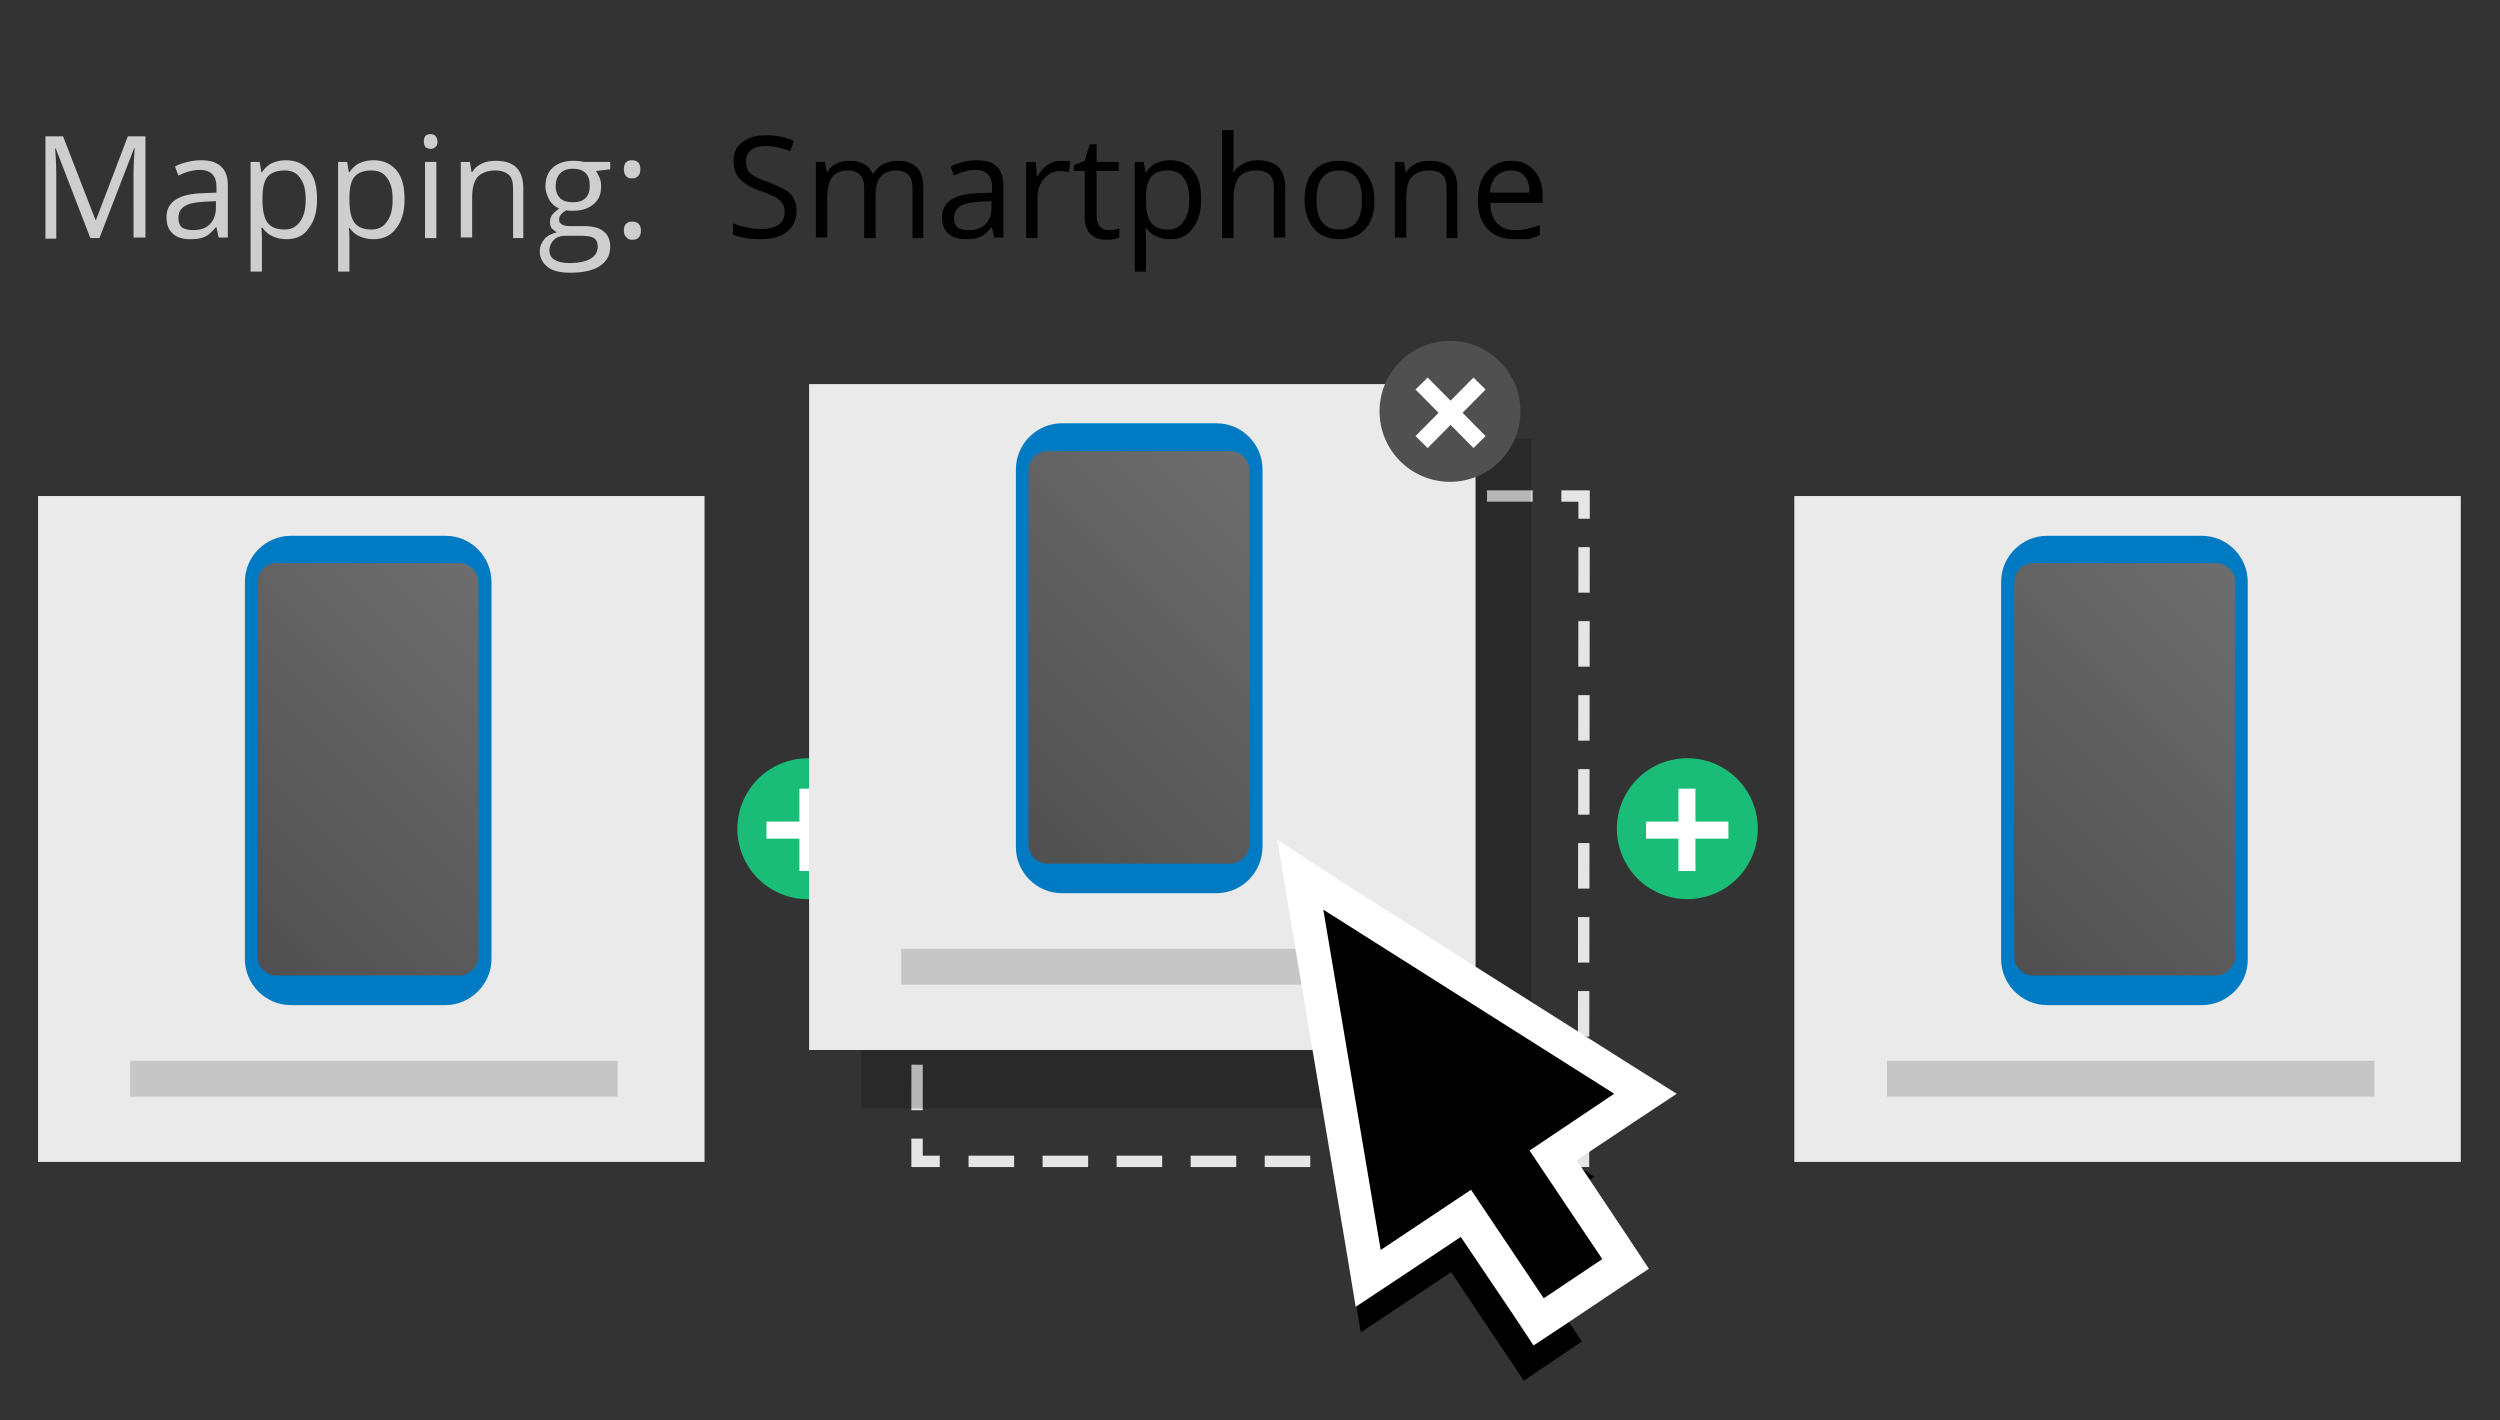
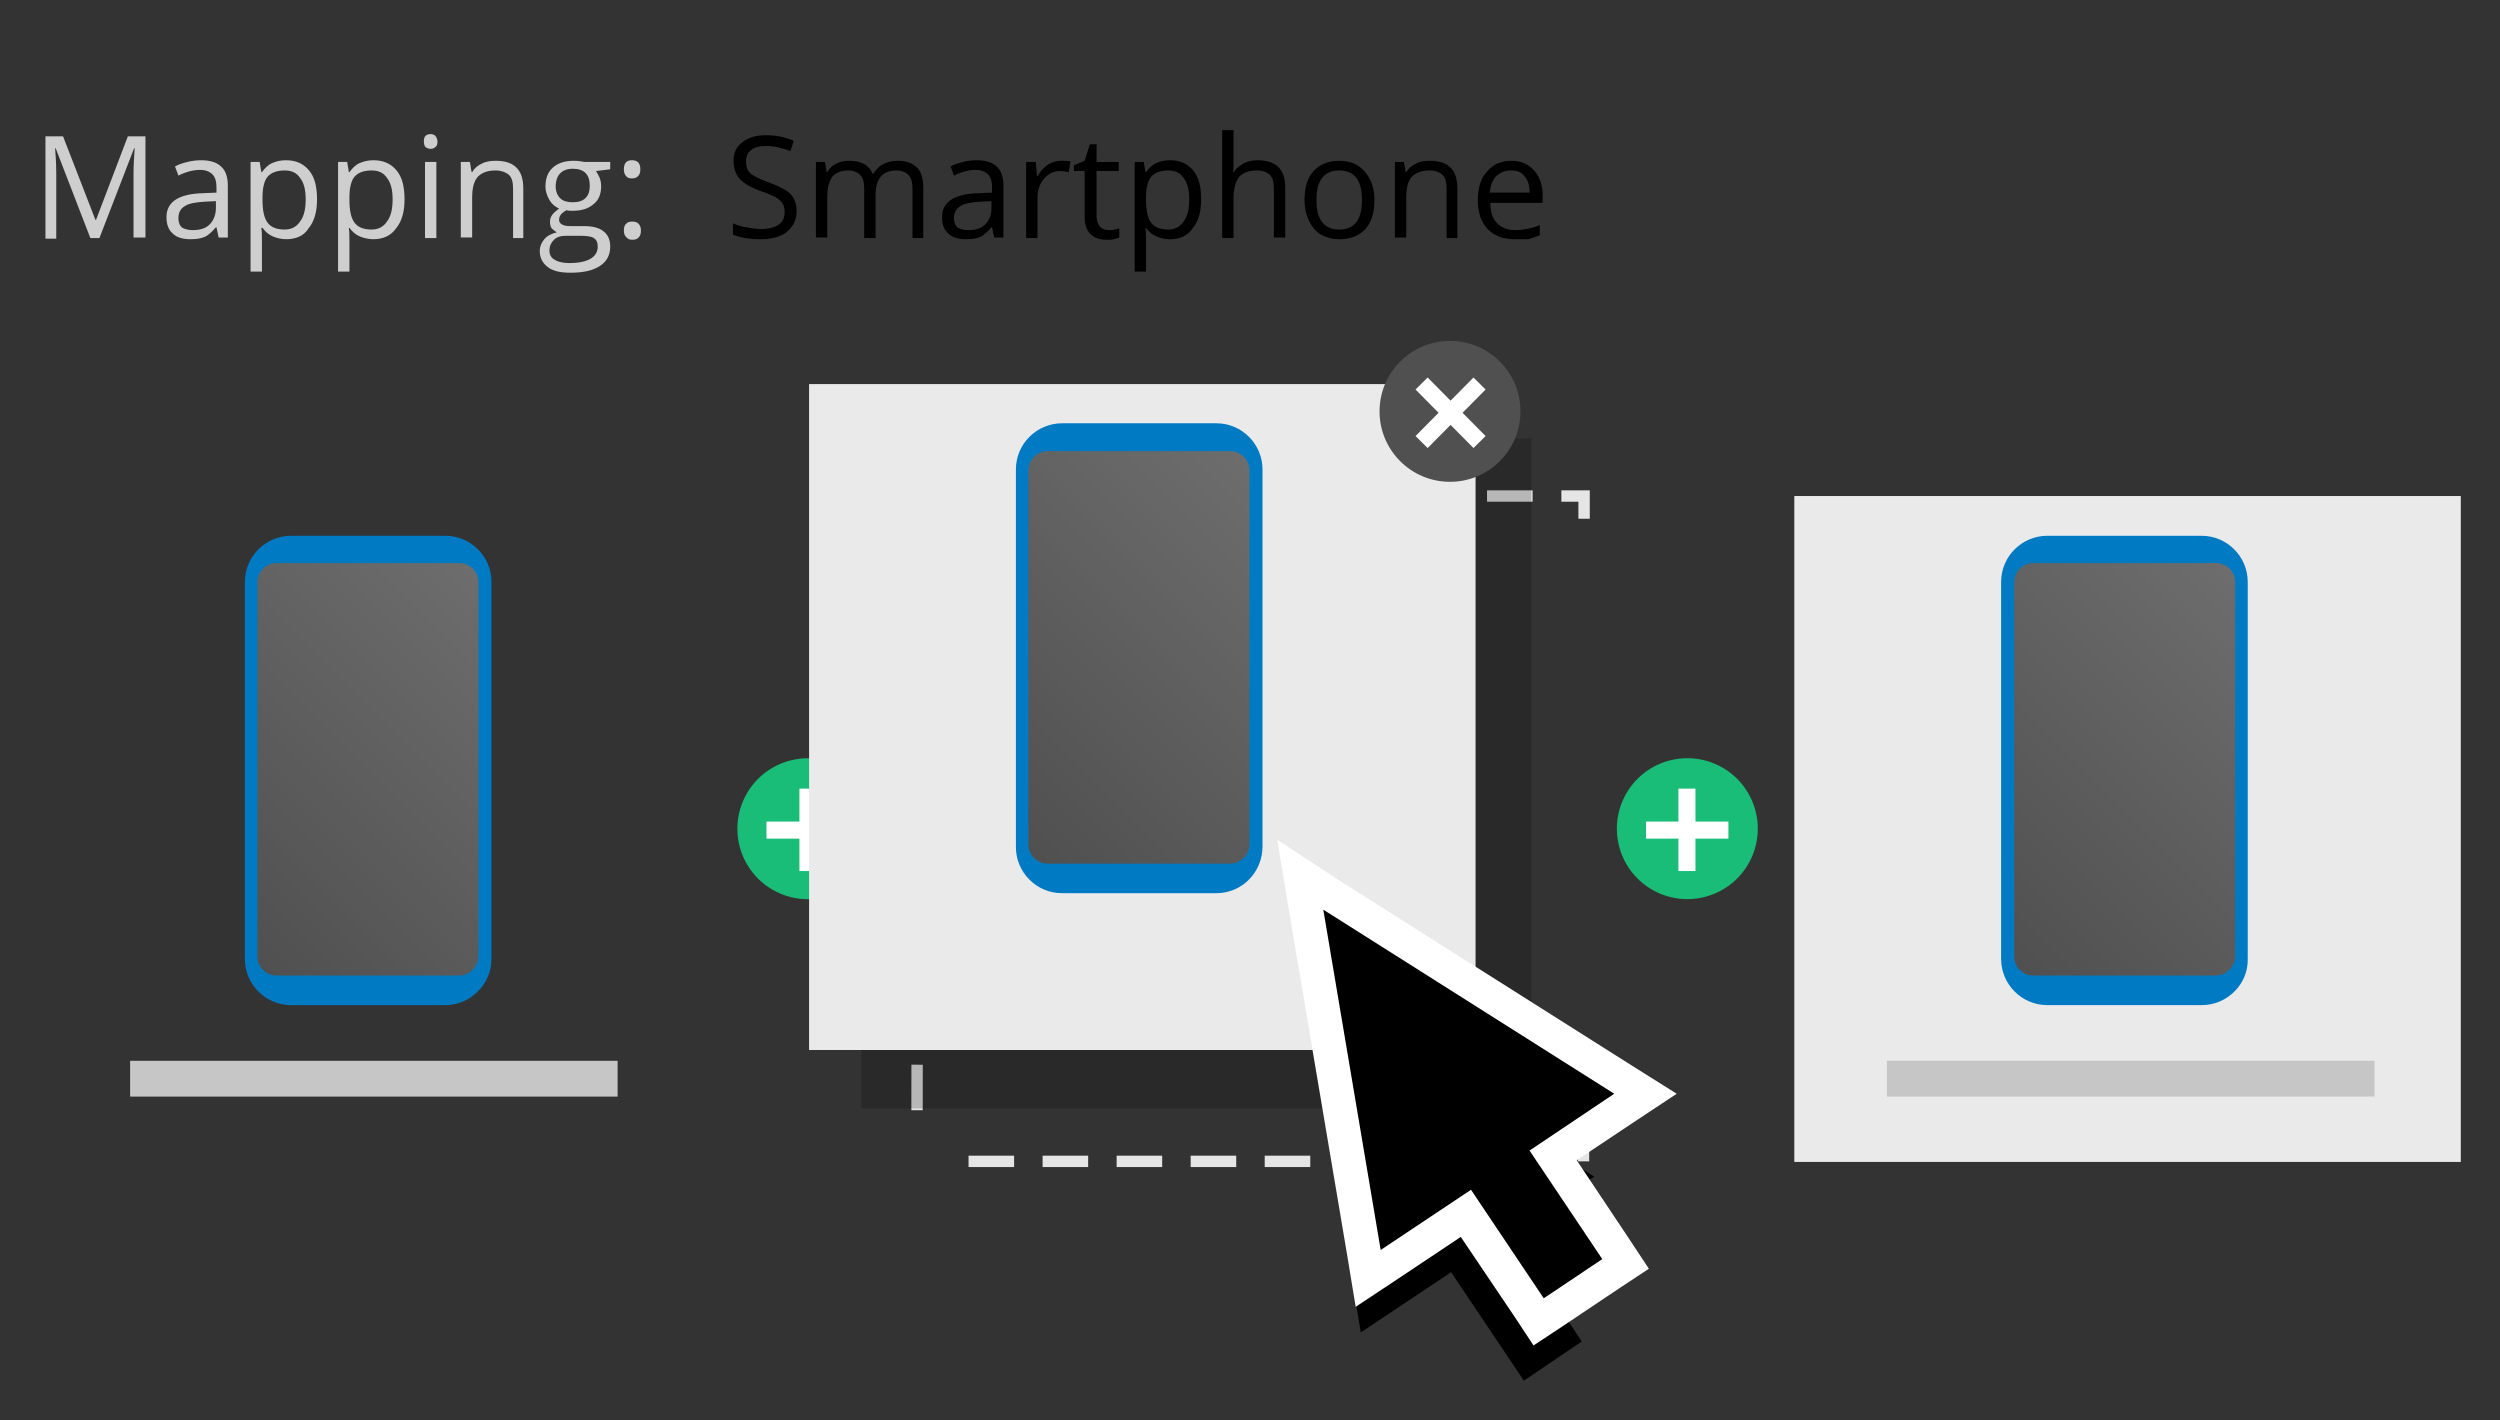
<svg xmlns="http://www.w3.org/2000/svg" version="1.1" id="Ebene_1" x="0" y="0" viewBox="0 0 440 250" xml:space="preserve">
  <rect x="0" y="0" width="440" height="250" fill="#333333" stroke="none" />
  <style>.st16,.st17,.st18{fill:none;stroke:#e5e5e5;stroke-width:2;stroke-miterlimit:10}.st17{stroke-dasharray:8.019,5.012}.st18{stroke-dasharray:8.013,5.008}.st19{fill:#eaeaea}.st20{fill:#c6c6c6}.st21{fill:#007ac2}.st24{fill:#19bd77}.st25{fill:none;stroke:#fff;stroke-width:3;stroke-miterlimit:10}</style>
  <path d="M15.9 41.9L9.8 26.1h-.1c.1 1.3.2 2.7.2 4.5V42H8V24h3.1l5.7 14.7h.1L22.5 24h3.1v17.8h-2.1V30.4c0-1.3.1-2.8.2-4.3h-.1l-6.1 15.8h-1.6zm22.6 0l-.4-1.9H38c-.7.8-1.3 1.4-2 1.7-.7.3-1.5.4-2.5.4-1.3 0-2.4-.3-3.1-1-.8-.7-1.1-1.7-1.1-2.9 0-2.7 2.2-4.1 6.5-4.2l2.3-.1V33c0-1-.2-1.8-.7-2.3-.5-.5-1.2-.8-2.2-.8-1.1 0-2.4.3-3.8 1l-.6-1.6c.7-.4 1.4-.6 2.2-.8.8-.2 1.6-.3 2.4-.3 1.6 0 2.8.4 3.5 1.1.8.7 1.2 1.8 1.2 3.4v9.1h-1.6zm-4.6-1.4c1.3 0 2.3-.3 3-1 .7-.7 1.1-1.7 1.1-2.9v-1.2l-2 .1c-1.6.1-2.8.3-3.5.8-.7.4-1.1 1.1-1.1 2.1 0 .7.2 1.3.7 1.7.4.2 1 .4 1.8.4zm16.5 1.6c-.9 0-1.7-.2-2.4-.5s-1.3-.8-1.8-1.5H46c.1.8.1 1.5.1 2.2v5.5h-2V28.5h1.6l.3 1.8h.1c.5-.7 1.1-1.3 1.8-1.6.7-.3 1.5-.5 2.4-.5 1.8 0 3.1.6 4.1 1.8 1 1.2 1.4 2.9 1.4 5.1 0 2.2-.5 3.9-1.5 5.1-.8 1.3-2.2 1.9-3.9 1.9zM50.1 30c-1.4 0-2.4.4-3 1.1s-.9 2-.9 3.6v.5c0 1.9.3 3.2.9 4 .6.8 1.6 1.2 3 1.2 1.2 0 2.1-.5 2.7-1.4.7-.9 1-2.2 1-3.9 0-1.7-.3-2.9-1-3.8-.6-.9-1.5-1.3-2.7-1.3zm15.6 12.1c-.9 0-1.7-.2-2.4-.5s-1.3-.8-1.8-1.5h-.1c.1.8.1 1.5.1 2.2v5.5h-2V28.5h1.6l.3 1.8h.1c.5-.7 1.1-1.3 1.8-1.6.7-.3 1.5-.5 2.4-.5 1.8 0 3.1.6 4.1 1.8 1 1.2 1.4 2.9 1.4 5.1 0 2.2-.5 3.9-1.5 5.1-.9 1.3-2.3 1.9-4 1.9zM65.4 30c-1.4 0-2.4.4-3 1.1s-.9 2-.9 3.6v.5c0 1.9.3 3.2.9 4 .6.8 1.6 1.2 3 1.2 1.2 0 2.1-.5 2.7-1.4.7-.9 1-2.2 1-3.9 0-1.7-.3-2.9-1-3.8-.6-.9-1.5-1.3-2.7-1.3zm9.2-5.1c0-.5.1-.8.3-1 .2-.2.5-.3.9-.3.3 0 .6.1.8.3.2.2.4.6.4 1 0 .5-.1.8-.4 1-.2.2-.5.3-.8.3-.3 0-.6-.1-.9-.3-.2-.2-.3-.6-.3-1zm2.2 17h-2V28.5h2v13.4zm13.5 0v-8.7c0-1.1-.2-1.9-.7-2.4-.6-.5-1.4-.8-2.4-.8-1.4 0-2.4.4-3.1 1.1-.7.8-1 2-1 3.7v7h-2V28.5h1.6l.3 1.8h.1c.4-.7 1-1.2 1.7-1.5.7-.4 1.6-.5 2.5-.5 1.6 0 2.8.4 3.6 1.2.8.8 1.2 2 1.2 3.7v8.7h-1.8zm17.1-13.4v1.3l-2.5.3c.2.3.4.7.6 1.1.2.5.3 1 .3 1.6 0 1.3-.4 2.4-1.3 3.1-.9.8-2.1 1.2-3.7 1.2-.4 0-.8 0-1.1-.1-.9.5-1.3 1-1.3 1.7 0 .4.2.6.5.8.3.2.8.3 1.6.3h2.4c1.4 0 2.6.3 3.3.9.8.6 1.2 1.5 1.2 2.7 0 1.5-.6 2.6-1.8 3.4-1.2.8-2.9 1.2-5.2 1.2-1.8 0-3.1-.3-4-1-.9-.7-1.4-1.6-1.4-2.8 0-.8.3-1.5.8-2.1.5-.6 1.3-1 2.2-1.2-.3-.2-.6-.4-.9-.7-.2-.3-.3-.7-.3-1.1 0-.5.1-.9.4-1.3.3-.4.7-.7 1.2-1.1-.7-.3-1.3-.8-1.7-1.5-.4-.7-.7-1.5-.7-2.3 0-1.5.4-2.6 1.3-3.4.9-.8 2.1-1.2 3.7-1.2.7 0 1.3.1 1.9.2h4.5zM96.7 44.1c0 .7.3 1.3.9 1.6.6.4 1.5.6 2.6.6 1.7 0 3-.3 3.8-.8.8-.5 1.2-1.2 1.2-2.1 0-.7-.2-1.2-.7-1.5-.4-.3-1.3-.4-2.5-.4h-2.4c-.9 0-1.6.2-2.1.7s-.8 1.1-.8 1.9zm1.1-11.3c0 .9.3 1.6.8 2.1s1.3.7 2.2.7c2 0 3-1 3-2.9 0-2-1-3-3-3-1 0-1.7.3-2.2.8s-.8 1.3-.8 2.3zm12-3c0-1.1.5-1.6 1.4-1.6 1 0 1.5.5 1.5 1.6 0 .5-.1.9-.4 1.2-.3.3-.6.4-1.1.4-.4 0-.8-.1-1-.4-.2-.2-.4-.6-.4-1.2zm0 10.8c0-.5.1-1 .4-1.2.2-.3.6-.4 1.1-.4.5 0 .8.1 1.1.4.3.3.4.7.4 1.2s-.1.9-.4 1.2-.6.4-1.1.4c-.4 0-.8-.1-1-.4-.3-.2-.5-.6-.5-1.2z" fill="#cecece" />
  <path d="M140.2 37.1c0 1.6-.6 2.8-1.7 3.7-1.1.9-2.7 1.3-4.6 1.3-2.1 0-3.7-.3-4.9-.8v-2c.7.3 1.5.6 2.4.7.9.2 1.7.3 2.6.3 1.4 0 2.4-.3 3.1-.8.7-.5 1-1.3 1-2.2 0-.6-.1-1.1-.4-1.5-.2-.4-.7-.8-1.2-1.1-.6-.3-1.5-.7-2.7-1.1-1.7-.6-2.8-1.3-3.6-2.1-.7-.8-1.1-1.9-1.1-3.2 0-1.4.5-2.5 1.6-3.3 1-.8 2.4-1.2 4.1-1.2 1.8 0 3.4.3 4.9 1l-.6 1.8c-1.5-.6-2.9-.9-4.3-.9-1.1 0-2 .2-2.6.7-.6.5-.9 1.1-.9 2 0 .6.1 1.1.3 1.5.2.4.6.8 1.2 1.1.5.3 1.4.7 2.5 1.1 1.9.7 3.2 1.4 3.9 2.1.6.7 1 1.7 1 2.9zm20.4 4.8v-8.7c0-1.1-.2-1.9-.7-2.4-.5-.5-1.2-.8-2.1-.8-1.3 0-2.2.4-2.8 1.1-.6.7-.9 1.8-.9 3.3v7.5h-2v-8.7c0-1.1-.2-1.9-.7-2.4-.5-.5-1.2-.8-2.1-.8-1.3 0-2.2.4-2.8 1.1-.6.8-.9 2-.9 3.7v7h-2V28.5h1.6l.3 1.8h.1c.4-.7.9-1.2 1.6-1.5.7-.4 1.5-.5 2.3-.5 2.1 0 3.5.8 4.1 2.3h.1c.4-.7 1-1.3 1.7-1.7.8-.4 1.6-.6 2.6-.6 1.5 0 2.6.4 3.4 1.2.8.8 1.1 2 1.1 3.7v8.7h-1.9zm14.4 0l-.4-1.9h-.1c-.7.8-1.3 1.4-2 1.7-.7.3-1.5.4-2.5.4-1.3 0-2.4-.3-3.1-1-.8-.7-1.1-1.7-1.1-2.9 0-2.7 2.2-4.1 6.5-4.2l2.3-.1V33c0-1-.2-1.8-.7-2.3-.5-.5-1.2-.8-2.2-.8-1.1 0-2.4.3-3.8 1l-.6-1.6c.7-.4 1.4-.6 2.2-.8.8-.2 1.6-.3 2.4-.3 1.6 0 2.8.4 3.5 1.1.8.7 1.2 1.8 1.2 3.4v9.1H175zm-4.6-1.4c1.3 0 2.3-.3 3-1 .7-.7 1.1-1.7 1.1-2.9v-1.2l-2 .1c-1.6.1-2.8.3-3.5.8-.7.4-1.1 1.1-1.1 2.1 0 .7.2 1.3.7 1.7.4.2 1 .4 1.8.4zm16.4-12.2c.6 0 1.1 0 1.6.1l-.3 1.9c-.6-.1-1-.2-1.5-.2-1.1 0-2 .4-2.8 1.3-.8.9-1.2 2-1.2 3.3v7.2h-2V28.5h1.7l.2 2.5h.1c.5-.9 1.1-1.5 1.8-2 .8-.5 1.5-.7 2.4-.7zm8.4 12.2c.4 0 .7 0 1-.1.3-.1.6-.1.8-.2v1.6c-.2.1-.5.2-1 .3-.4.1-.8.1-1.2.1-2.6 0-3.9-1.4-3.9-4.1v-8H189v-1l1.9-.8.9-2.9h1.2v3.1h3.9v1.6H193V38c0 .8.2 1.4.6 1.9.4.4.9.6 1.6.6zm10.7 1.6c-.9 0-1.7-.2-2.4-.5s-1.3-.8-1.8-1.5h-.1c.1.8.1 1.5.1 2.2v5.5h-2V28.5h1.6l.3 1.8h.1c.5-.7 1.1-1.3 1.8-1.6.7-.3 1.5-.5 2.4-.5 1.8 0 3.1.6 4.1 1.8 1 1.2 1.4 2.9 1.4 5.1 0 2.2-.5 3.9-1.5 5.1-.9 1.3-2.2 1.9-4 1.9zm-.3-12.1c-1.4 0-2.4.4-3 1.1-.6.8-.9 2-.9 3.6v.5c0 1.9.3 3.2.9 4 .6.8 1.6 1.2 3 1.2 1.2 0 2.1-.5 2.7-1.4.7-.9 1-2.2 1-3.9 0-1.7-.3-2.9-1-3.8-.6-.9-1.5-1.3-2.7-1.3zm18.6 11.9v-8.7c0-1.1-.2-1.9-.7-2.4-.5-.5-1.3-.8-2.3-.8-1.4 0-2.4.4-3.1 1.1-.6.8-1 2-1 3.8v7h-2v-19h2v5.7c0 .7 0 1.3-.1 1.7h.1c.4-.6 1-1.1 1.7-1.5.7-.4 1.6-.6 2.5-.6 1.6 0 2.9.4 3.7 1.2.8.8 1.2 2 1.2 3.7v8.7h-2zm17.7-6.7c0 2.2-.5 3.9-1.6 5.1-1.1 1.2-2.6 1.8-4.6 1.8-1.2 0-2.3-.3-3.2-.8s-1.6-1.4-2.1-2.4-.8-2.3-.8-3.7c0-2.2.5-3.9 1.6-5.1 1.1-1.2 2.6-1.8 4.5-1.8s3.4.6 4.5 1.9 1.7 2.9 1.7 5zm-10.2 0c0 1.7.3 3 1 3.9.7.9 1.7 1.3 3 1.3s2.3-.4 3-1.3c.7-.9 1-2.2 1-3.9 0-1.7-.3-3-1-3.9-.7-.9-1.7-1.3-3-1.3s-2.3.4-3 1.3c-.7.9-1 2.2-1 3.9zm22.9 6.7v-8.7c0-1.1-.2-1.9-.7-2.4-.5-.5-1.3-.8-2.3-.8-1.4 0-2.4.4-3.1 1.1s-1 2-1 3.7v7h-2V28.5h1.6l.3 1.8h.1c.4-.7 1-1.2 1.7-1.5.7-.4 1.6-.5 2.5-.5 1.6 0 2.8.4 3.6 1.2.8.8 1.2 2 1.2 3.7v8.7h-1.9zm11.9.2c-2 0-3.5-.6-4.7-1.8-1.1-1.2-1.7-2.9-1.7-5 0-2.2.5-3.9 1.6-5.1 1.1-1.3 2.5-1.9 4.3-1.9 1.7 0 3 .6 4 1.7s1.5 2.6 1.5 4.4v1.3h-9.2c0 1.6.4 2.8 1.2 3.6.8.8 1.8 1.2 3.2 1.2 1.4 0 2.9-.3 4.3-.9v1.8c-.7.3-1.4.5-2 .7h-2.5zm-.6-12.1c-1.1 0-1.9.4-2.6 1-.6.7-1 1.7-1.1 2.9h7c0-1.3-.3-2.3-.9-2.9-.5-.7-1.3-1-2.4-1z" />
-   <path class="st16" d="M278.7 200.4v4h-4" />
+   <path class="st16" d="M278.7 200.4v4" />
  <path class="st17" d="M269.7 204.4H167.9" />
-   <path class="st16" d="M165.4 204.4h-4v-4" />
  <path class="st18" d="M161.4 195.4l.1-101.6" />
  <path class="st16" d="M161.5 91.3v-4h4" />
  <path class="st17" d="M170.5 87.3h101.8" />
  <path class="st16" d="M274.8 87.3h4v4" />
-   <path class="st18" d="M278.8 96.3l-.1 101.6" />
-   <path class="st19" d="M6.7 87.3H124v117.2H6.7z" />
  <path class="st20" d="M22.9 186.7h85.8v6.3H22.9z" />
  <path class="st21" d="M78.4 176.9H51.2c-4.5 0-8.1-3.7-8.1-8.1v-66.4c0-4.5 3.7-8.1 8.1-8.1h27.2c4.5 0 8.1 3.7 8.1 8.1v66.4c0 4.4-3.7 8.1-8.1 8.1z" />
  <linearGradient id="SVGID_7_" gradientUnits="userSpaceOnUse" x1="37.871" y1="162.225" x2="91.639" y2="108.457">
    <stop offset="0" stop-color="#505050" />
    <stop offset="1" stop-color="#6d6d6d" />
  </linearGradient>
  <path d="M80.8 171.7H48.7c-1.9 0-3.4-1.5-3.4-3.4v-65.8c0-1.9 1.5-3.4 3.4-3.4h32.1c1.9 0 3.4 1.5 3.4 3.4v65.8c0 1.8-1.5 3.4-3.4 3.4z" fill="url(#SVGID_7_)" />
  <path class="st19" d="M315.8 87.3h117.3v117.2H315.8z" />
  <path class="st20" d="M332.1 186.7h85.8v6.3h-85.8z" />
  <path class="st21" d="M387.5 176.9h-27.2c-4.5 0-8.1-3.7-8.1-8.1v-66.4c0-4.5 3.7-8.1 8.1-8.1h27.2c4.5 0 8.1 3.7 8.1 8.1v66.4c.1 4.4-3.6 8.1-8.1 8.1z" />
  <linearGradient id="SVGID_8_" gradientUnits="userSpaceOnUse" x1="347.035" y1="162.225" x2="400.804" y2="108.457">
    <stop offset="0" stop-color="#505050" />
    <stop offset="1" stop-color="#6d6d6d" />
  </linearGradient>
  <path d="M390 171.7h-32.1c-1.9 0-3.4-1.5-3.4-3.4v-65.8c0-1.9 1.5-3.4 3.4-3.4H390c1.9 0 3.4 1.5 3.4 3.4v65.8c0 1.8-1.6 3.4-3.4 3.4z" fill="url(#SVGID_8_)" />
  <circle transform="rotate(-64.919 297.021 145.846)" class="st24" cx="297" cy="145.8" r="12.4" />
  <path class="st25" d="M289.7 146.1h14.5m-7.3-7.3v14.5" />
  <circle transform="rotate(-64.919 142.236 145.845)" class="st24" cx="142.2" cy="145.8" r="12.4" />
  <path class="st25" d="M134.9 146.1h14.5m-7.2-7.3v14.5" />
  <path d="M151.6 77.2h117.9v117.9H151.6z" opacity=".2" />
  <path class="st19" d="M142.4 67.6h117.3v117.2H142.4z" />
-   <path class="st20" d="M158.6 167h85.8v6.3h-85.8z" />
  <path class="st21" d="M214.1 157.2h-27.2c-4.5 0-8.1-3.7-8.1-8.1V82.6c0-4.5 3.7-8.1 8.1-8.1h27.2c4.5 0 8.1 3.7 8.1 8.1V149c0 4.5-3.6 8.2-8.1 8.2z" />
  <linearGradient id="SVGID_9_" gradientUnits="userSpaceOnUse" x1="173.582" y1="142.554" x2="227.35" y2="88.786">
    <stop offset="0" stop-color="#505050" />
    <stop offset="1" stop-color="#6d6d6d" />
  </linearGradient>
  <path d="M216.5 152h-32.1c-1.9 0-3.4-1.5-3.4-3.4V82.8c0-1.9 1.5-3.4 3.4-3.4h32.1c1.9 0 3.4 1.5 3.4 3.4v65.8c0 1.8-1.5 3.4-3.4 3.4z" fill="url(#SVGID_9_)" />
  <circle cx="255.2" cy="72.4" r="12.4" fill="#505050" />
  <path class="st25" d="M250.2 77.8l10.2-10.3m-10.2 0l10.2 10.3" />
  <path d="M280.6 207.1l-51.2-32.5 10.1 59.9 15.9-10.6 12.8 19.1 10.2-6.9-12.7-19.1z" />
  <path d="M258 213.6L240.9 225l-12.1-71 60.8 38.5-16.3 10.9 12.8 19-15.3 10.3z" />
  <path d="M232.9 160.1l51.2 32.4-14.9 10 12.8 19.1-10.3 6.9-12.8-19.1L243 220l-10.1-59.9m-8.1-12.3l2.2 13.3 10.1 59.8 1.5 9.1 7.7-5.1 10.8-7.2 9.5 14.1 3.3 5 5-3.3 10.3-6.9 5-3.3-3.3-5-9.4-14.1 9.9-6.6 7.7-5.1-7.8-4.9-51.2-32.4-11.3-7.4z" fill="#fff" />
</svg>